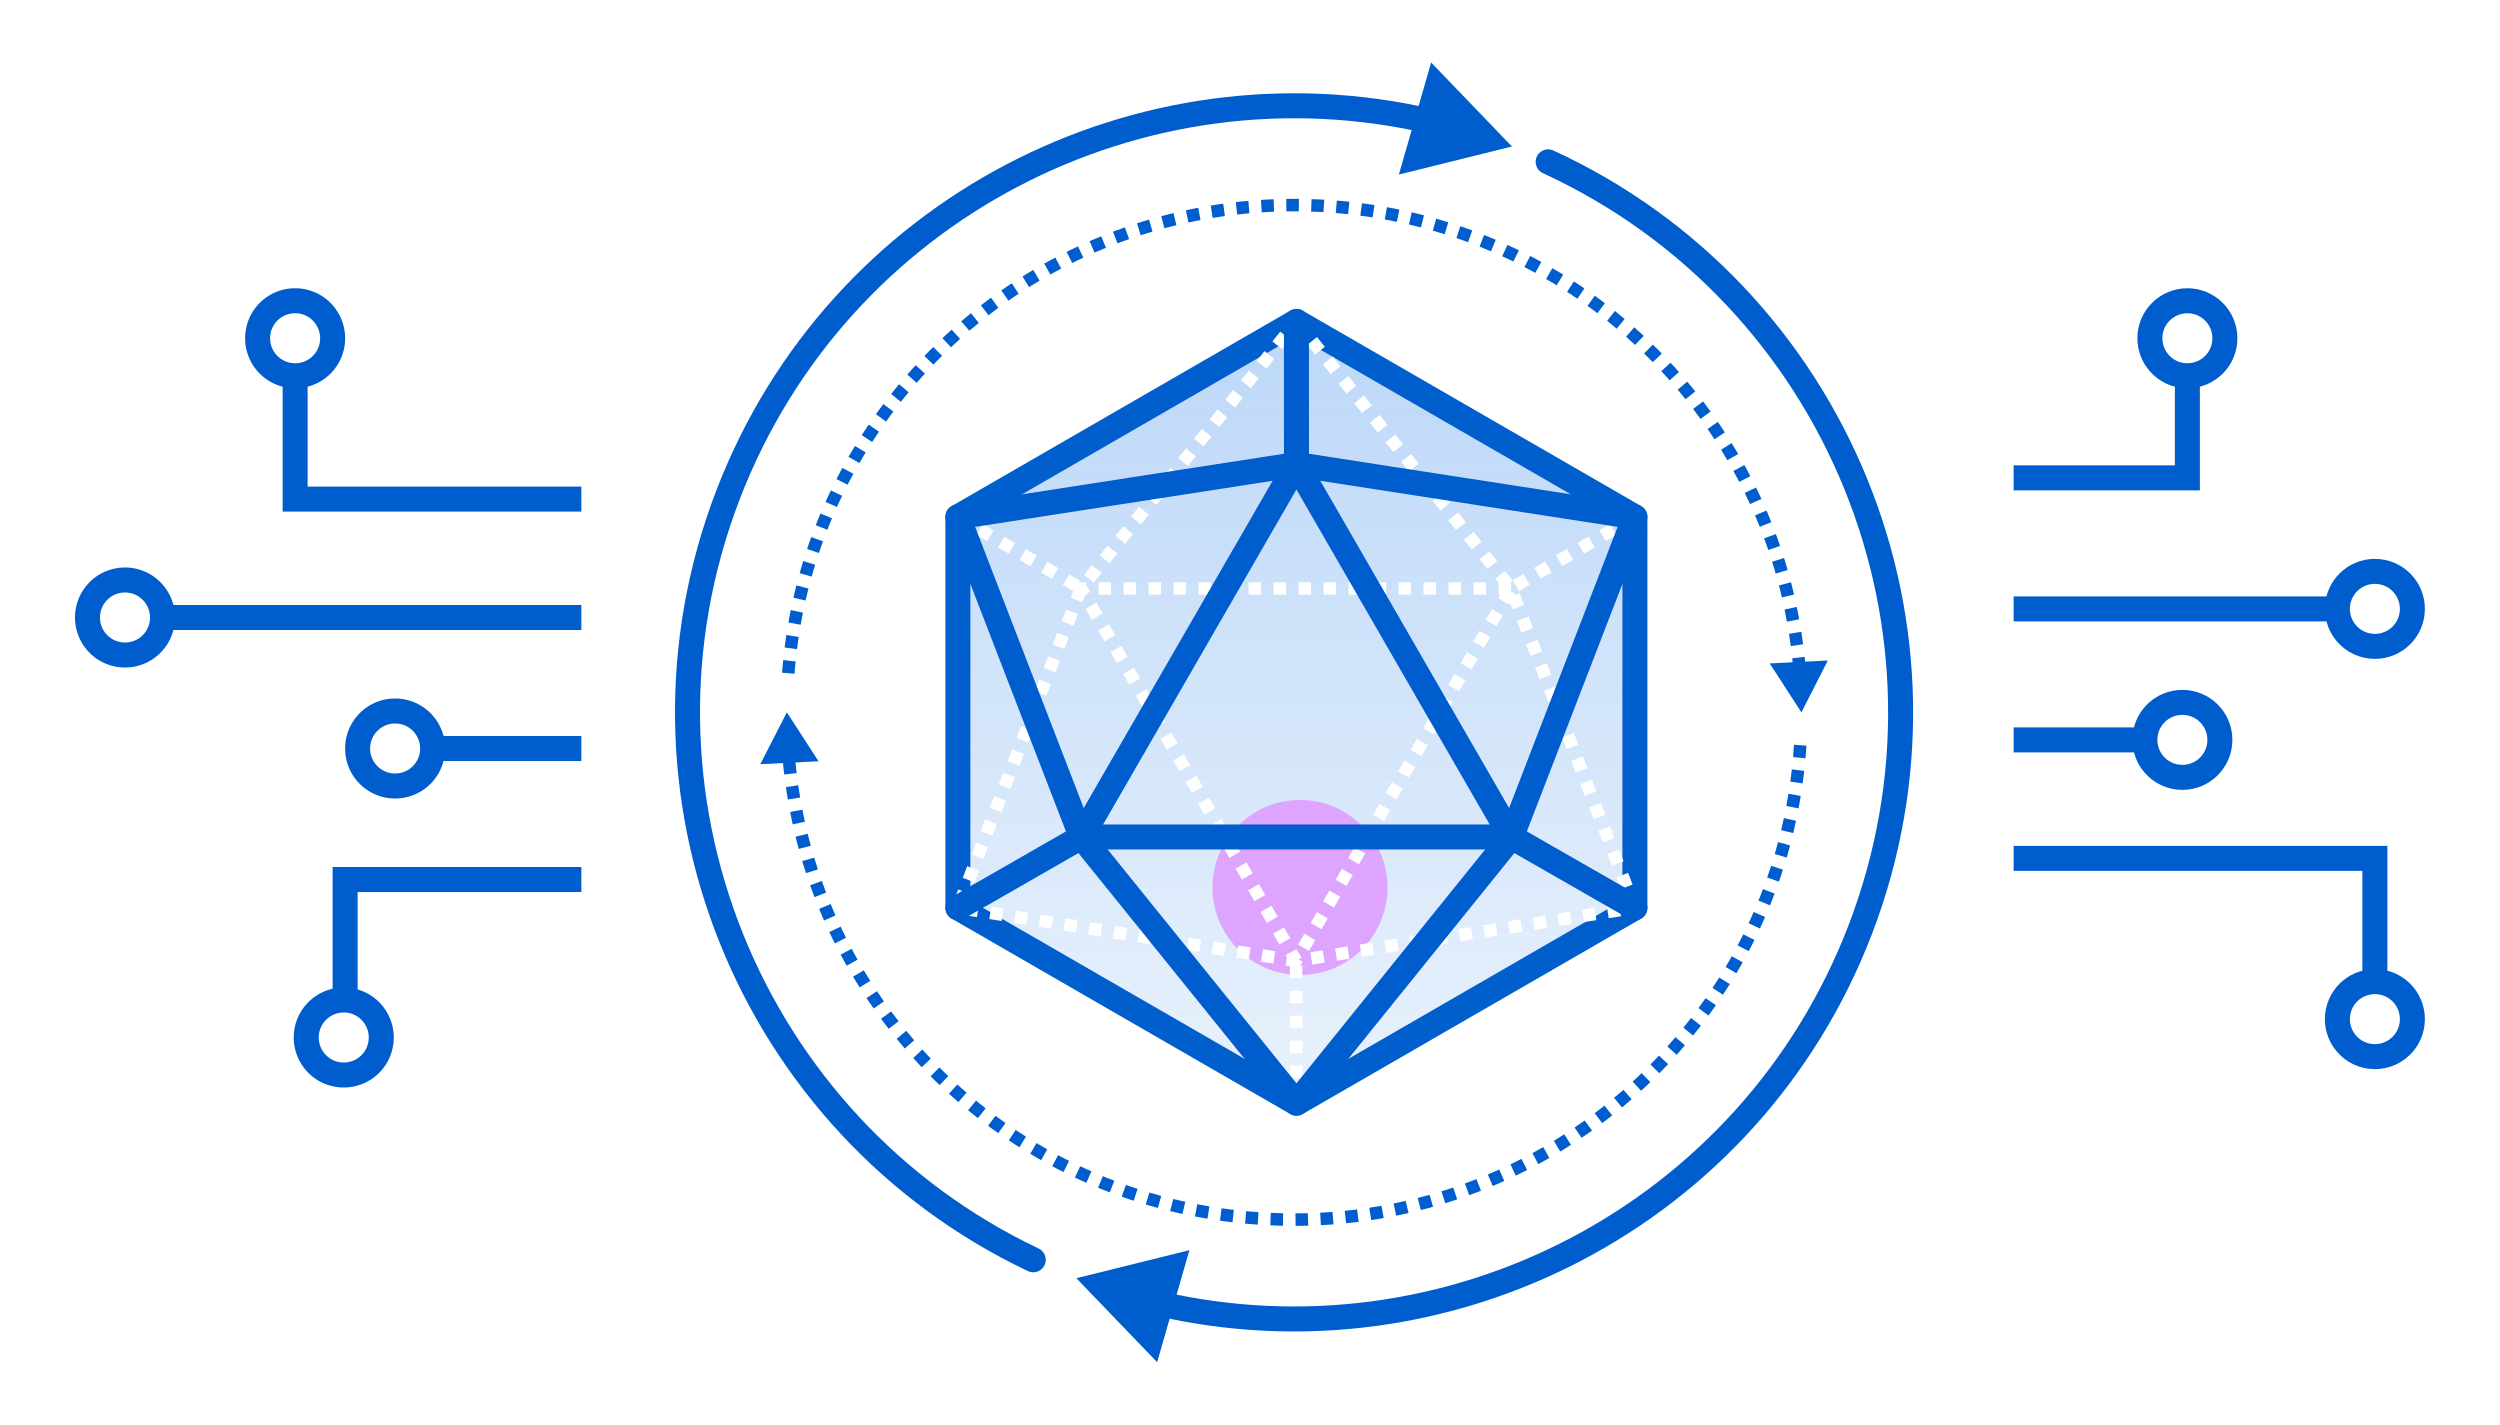
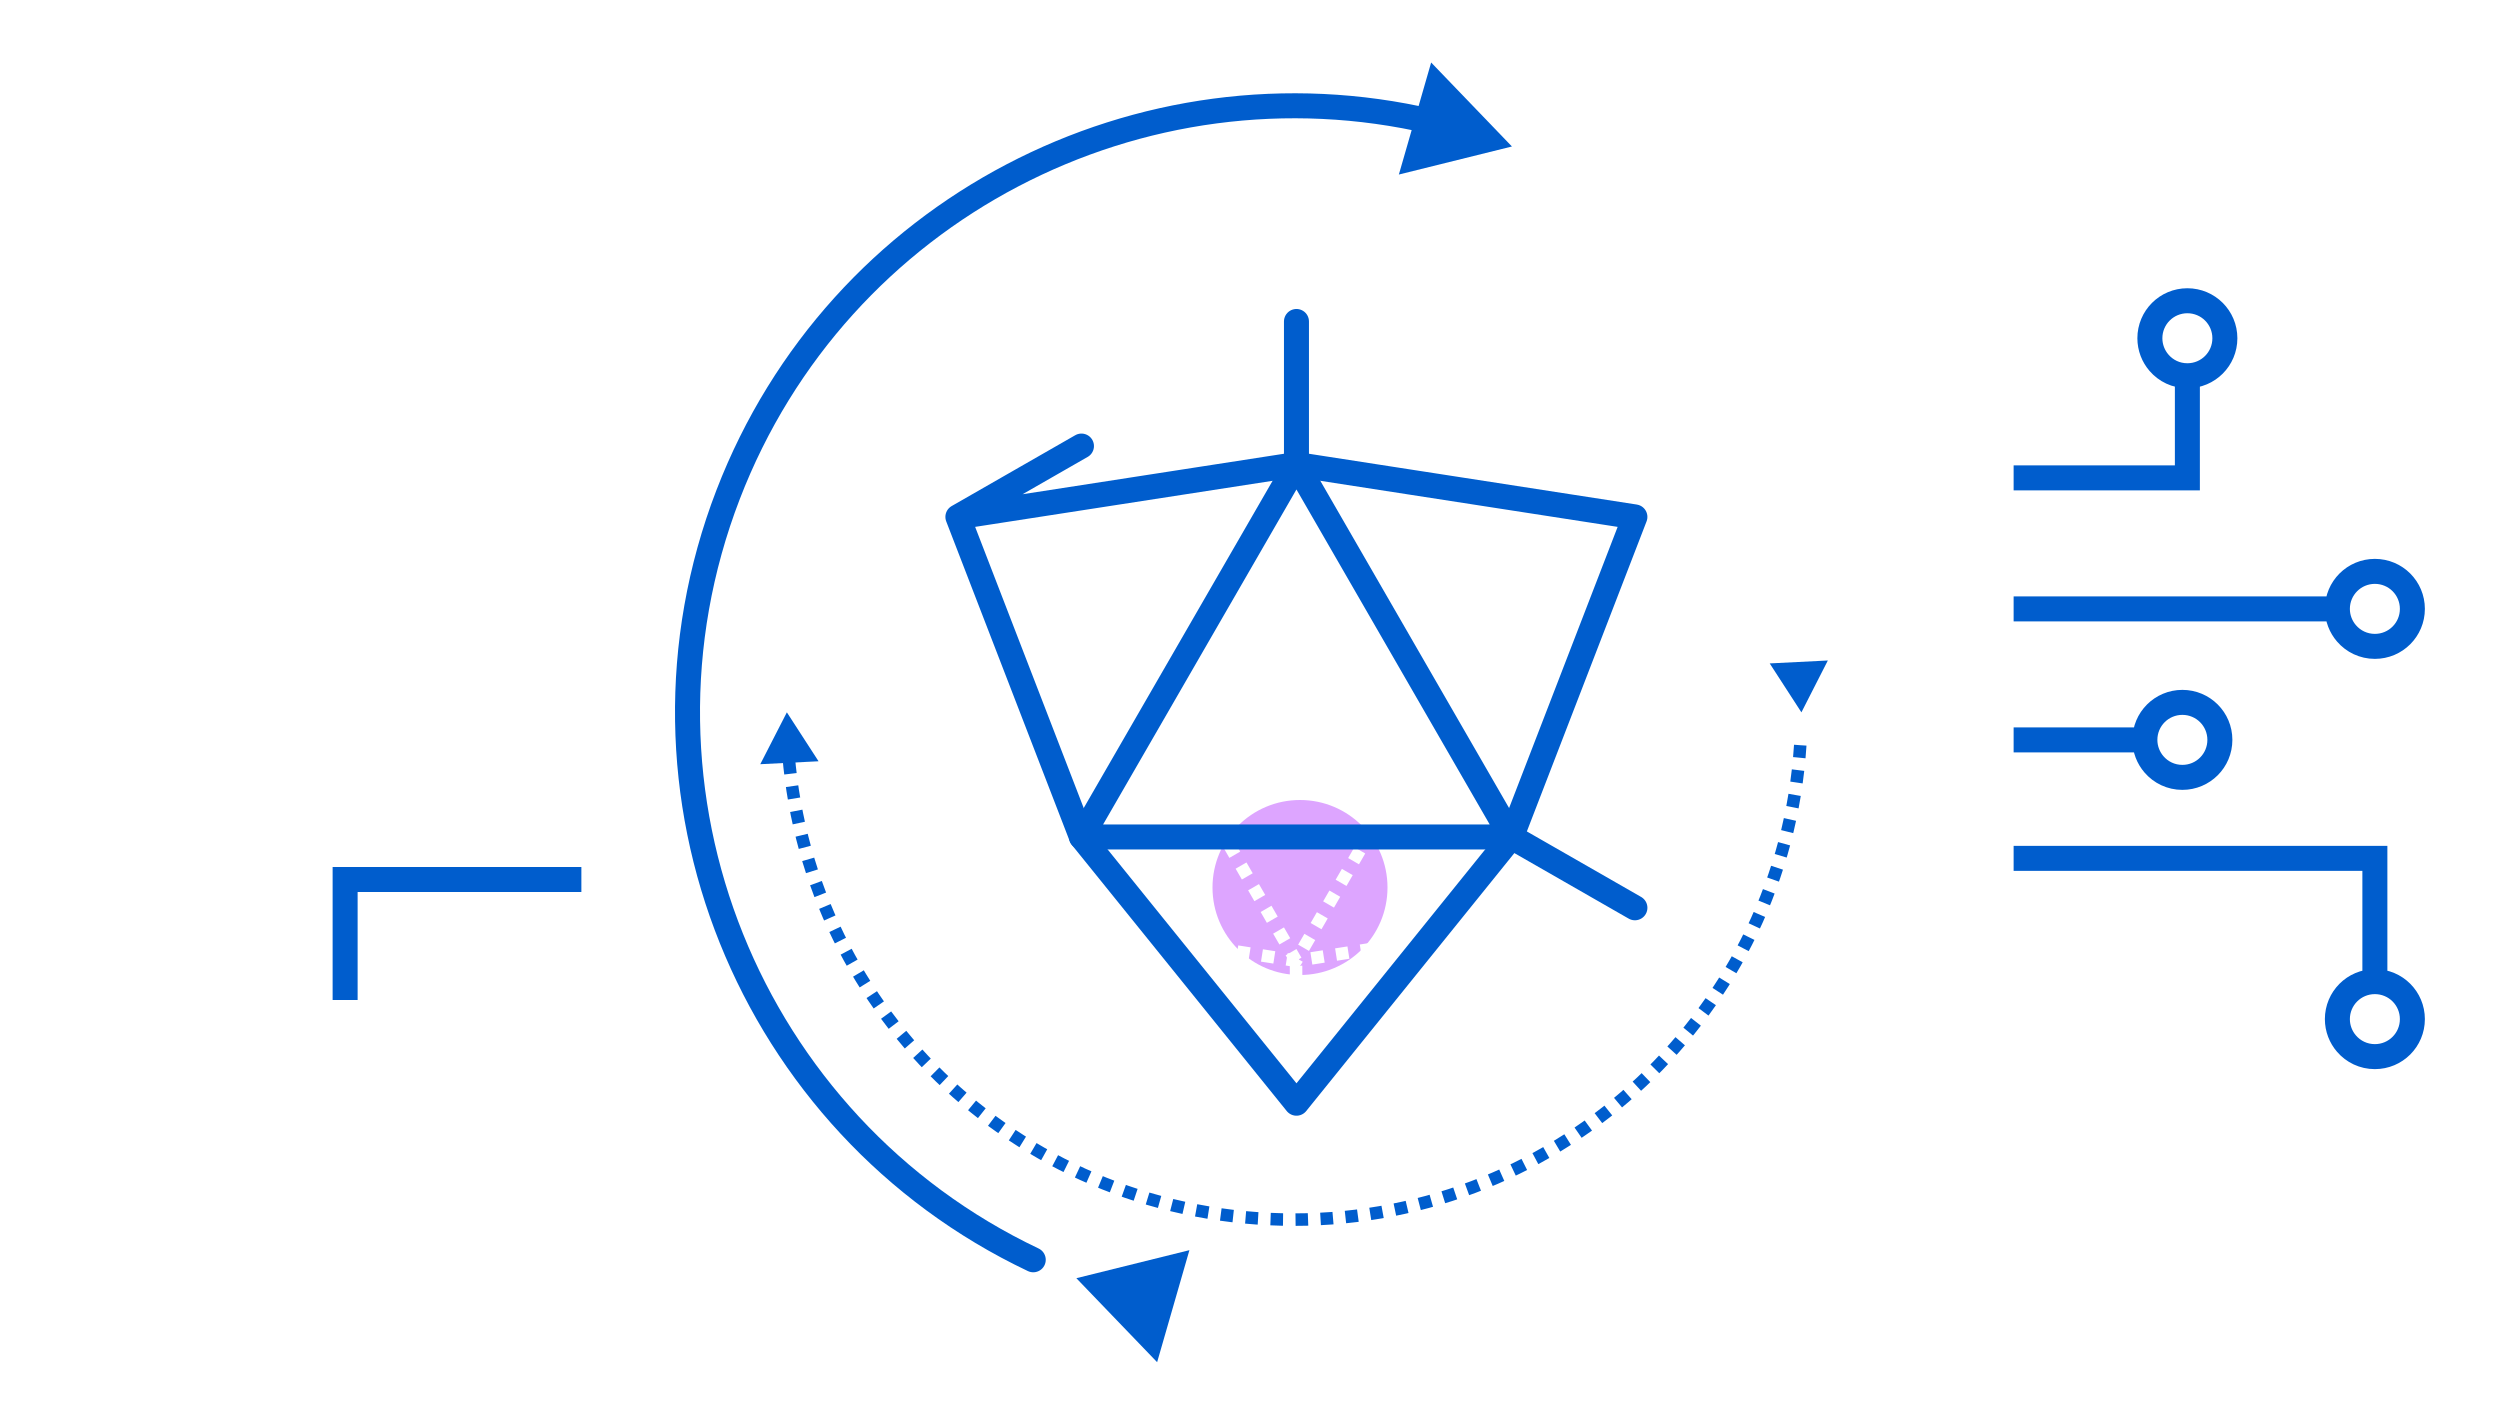
<svg xmlns="http://www.w3.org/2000/svg" width="200" height="114" fill="none">
  <path fill="#fff" d="m130.792 41.353-27.074-15.635-27.087 15.635v31.27l27.087 15.634 27.074-15.634v-31.27Z" />
-   <path fill="url(#a)" d="m130.792 41.353-27.074-15.635-27.087 15.635v31.27l27.087 15.634 27.074-15.634v-31.27Z" />
-   <path stroke="#005FCC" stroke-linejoin="round" stroke-width="2" d="m130.792 41.353-27.074-15.635-27.087 15.635v31.27l27.087 15.634 27.074-15.634v-31.27Z" />
  <g filter="url(#b)">
    <circle cx="104" cy="71" r="7" fill="#DDA5FF" />
  </g>
  <path stroke="#fff" stroke-dasharray="1 1" stroke-linejoin="round" d="M120.884 47.079H86.482l17.201 29.785 17.201-29.785Z" />
  <path stroke="#fff" stroke-dasharray="1 1" stroke-linejoin="round" d="m103.718 25.718 17.165 21.36 9.909 25.545-27.109 4.241-27.052-4.241 9.851-25.544 17.236-21.361ZM76.631 41.353l9.851 5.726M103.718 88.257l-.035-11.393M130.793 41.353l-9.909 5.726" />
  <path stroke="#005DCD" stroke-linecap="round" stroke-linejoin="round" stroke-width="2" d="m103.717 37.157-17.2 29.798h34.389l-17.189-29.798Z" />
-   <path stroke="#005DCD" stroke-linecap="round" stroke-linejoin="round" stroke-width="2" d="m76.631 41.352 27.087-4.195 27.074 4.195-9.885 25.603-17.189 21.302-17.2-21.302-9.887-25.603ZM76.631 72.623l9.886-5.667M130.793 72.623l-9.885-5.667M103.717 25.718v11.44" />
+   <path stroke="#005DCD" stroke-linecap="round" stroke-linejoin="round" stroke-width="2" d="m76.631 41.352 27.087-4.195 27.074 4.195-9.885 25.603-17.189 21.302-17.2-21.302-9.887-25.603Zl9.886-5.667M130.793 72.623l-9.885-5.667M103.717 25.718v11.44" />
  <path stroke="#005DCD" stroke-linecap="round" stroke-linejoin="round" stroke-width="2" d="M82.66 100.783C59.98 90.01 49.078 63.391 58.25 39.565c8.81-22.88 33.07-35.267 56.288-29.833" />
  <path fill="#005DCD" d="m111.909 13.963 9.045-2.244L114.492 5l-2.583 8.963Z" />
-   <path stroke="#005DCD" stroke-linecap="round" stroke-linejoin="round" stroke-width="2" d="M123.852 12.947c23.055 10.61 34.191 37.45 24.948 61.476-8.811 22.88-33.069 35.266-56.276 29.82" />
  <path fill="#005DCD" d="m95.153 100.013-9.045 2.243 6.462 6.719 2.583-8.962Z" />
-   <path stroke="#005DCD" stroke-dasharray="1 1" stroke-linejoin="round" d="M63.063 53.856c1.601-20.951 19.106-37.45 40.466-37.45 21.361 0 38.737 16.382 40.443 37.228" />
  <path fill="#005DCD" d="m141.577 53.073 2.536 3.915 2.115-4.149-4.651.234Z" />
  <path stroke="#005DCD" stroke-dasharray="1 1" stroke-linejoin="round" d="M144.02 59.617c-1.355 21.185-18.965 37.953-40.501 37.953-21.536 0-38.737-16.382-40.443-37.229" />
  <path fill="#005DCD" d="m65.484 60.902-2.535-3.915-2.127 4.149 4.662-.234Z" />
-   <path stroke="#005DCD" stroke-miterlimit="10" stroke-width="2" d="M23.61 30.06c1.66 0 3-1.34 3-3 0-.75-.28-1.44-.73-1.96a2.976 2.976 0 0 0-2.27-1.04c-1.66 0-3 1.34-3 3s1.34 3 3 3ZM46.51 39.93h-22.9v-9.49M10 52.4c1.66 0 3-1.34 3-3 0-.75-.28-1.44-.73-1.96A2.976 2.976 0 0 0 10 46.4c-1.66 0-3 1.34-3 3s1.34 3 3 3ZM46.51 49.4H13M31.61 62.88c1.66 0 3-1.34 3-3 0-.75-.28-1.44-.73-1.96a2.976 2.976 0 0 0-2.27-1.04c-1.66 0-3 1.34-3 3s1.34 3 3 3ZM46.51 59.88h-11.9M27.5 86c1.66 0 3-1.34 3-3 0-.75-.28-1.44-.73-1.96A2.976 2.976 0 0 0 27.5 80c-1.66 0-3 1.34-3 3s1.34 3 3 3Z" />
  <path stroke="#005DCD" stroke-miterlimit="10" stroke-width="2" d="M46.51 70.36h-18.9V80M189.99 78.53c-1.66 0-3 1.34-3 3 0 .75.28 1.44.73 1.96.55.64 1.36 1.04 2.27 1.04 1.66 0 3-1.34 3-3s-1.34-3-3-3ZM161.09 68.67h28.9v9.49M174.59 56.19c-1.66 0-3 1.34-3 3 0 .75.28 1.44.73 1.96.55.64 1.36 1.04 2.27 1.04 1.66 0 3-1.34 3-3s-1.34-3-3-3ZM161.09 59.19h10.5M189.99 45.71c-1.66 0-3 1.34-3 3 0 .75.28 1.44.73 1.96.55.64 1.36 1.04 2.27 1.04 1.66 0 3-1.34 3-3s-1.34-3-3-3ZM161.09 48.71h25.9M174.99 24.06c-1.66 0-3 1.34-3 3 0 .75.28 1.44.73 1.96.55.64 1.36 1.04 2.27 1.04 1.66 0 3-1.34 3-3s-1.34-3-3-3Z" />
  <path stroke="#005DCD" stroke-miterlimit="10" stroke-width="2" d="M161.09 38.23h13.9v-8.17" />
  <defs>
    <linearGradient id="a" x1="103.712" x2="103.712" y1="87.965" y2="26.034" gradientUnits="userSpaceOnUse">
      <stop stop-color="#227CE8" stop-opacity=".1" />
      <stop offset="1" stop-color="#227CE8" stop-opacity=".3" />
    </linearGradient>
    <filter id="b" width="75.818" height="75.818" x="66.091" y="33.091" color-interpolation-filters="sRGB" filterUnits="userSpaceOnUse">
      <feFlood flood-opacity="0" result="BackgroundImageFix" />
      <feBlend in="SourceGraphic" in2="BackgroundImageFix" result="shape" />
      <feGaussianBlur result="effect1_foregroundBlur_3820_9093" stdDeviation="15.454" />
    </filter>
  </defs>
</svg>